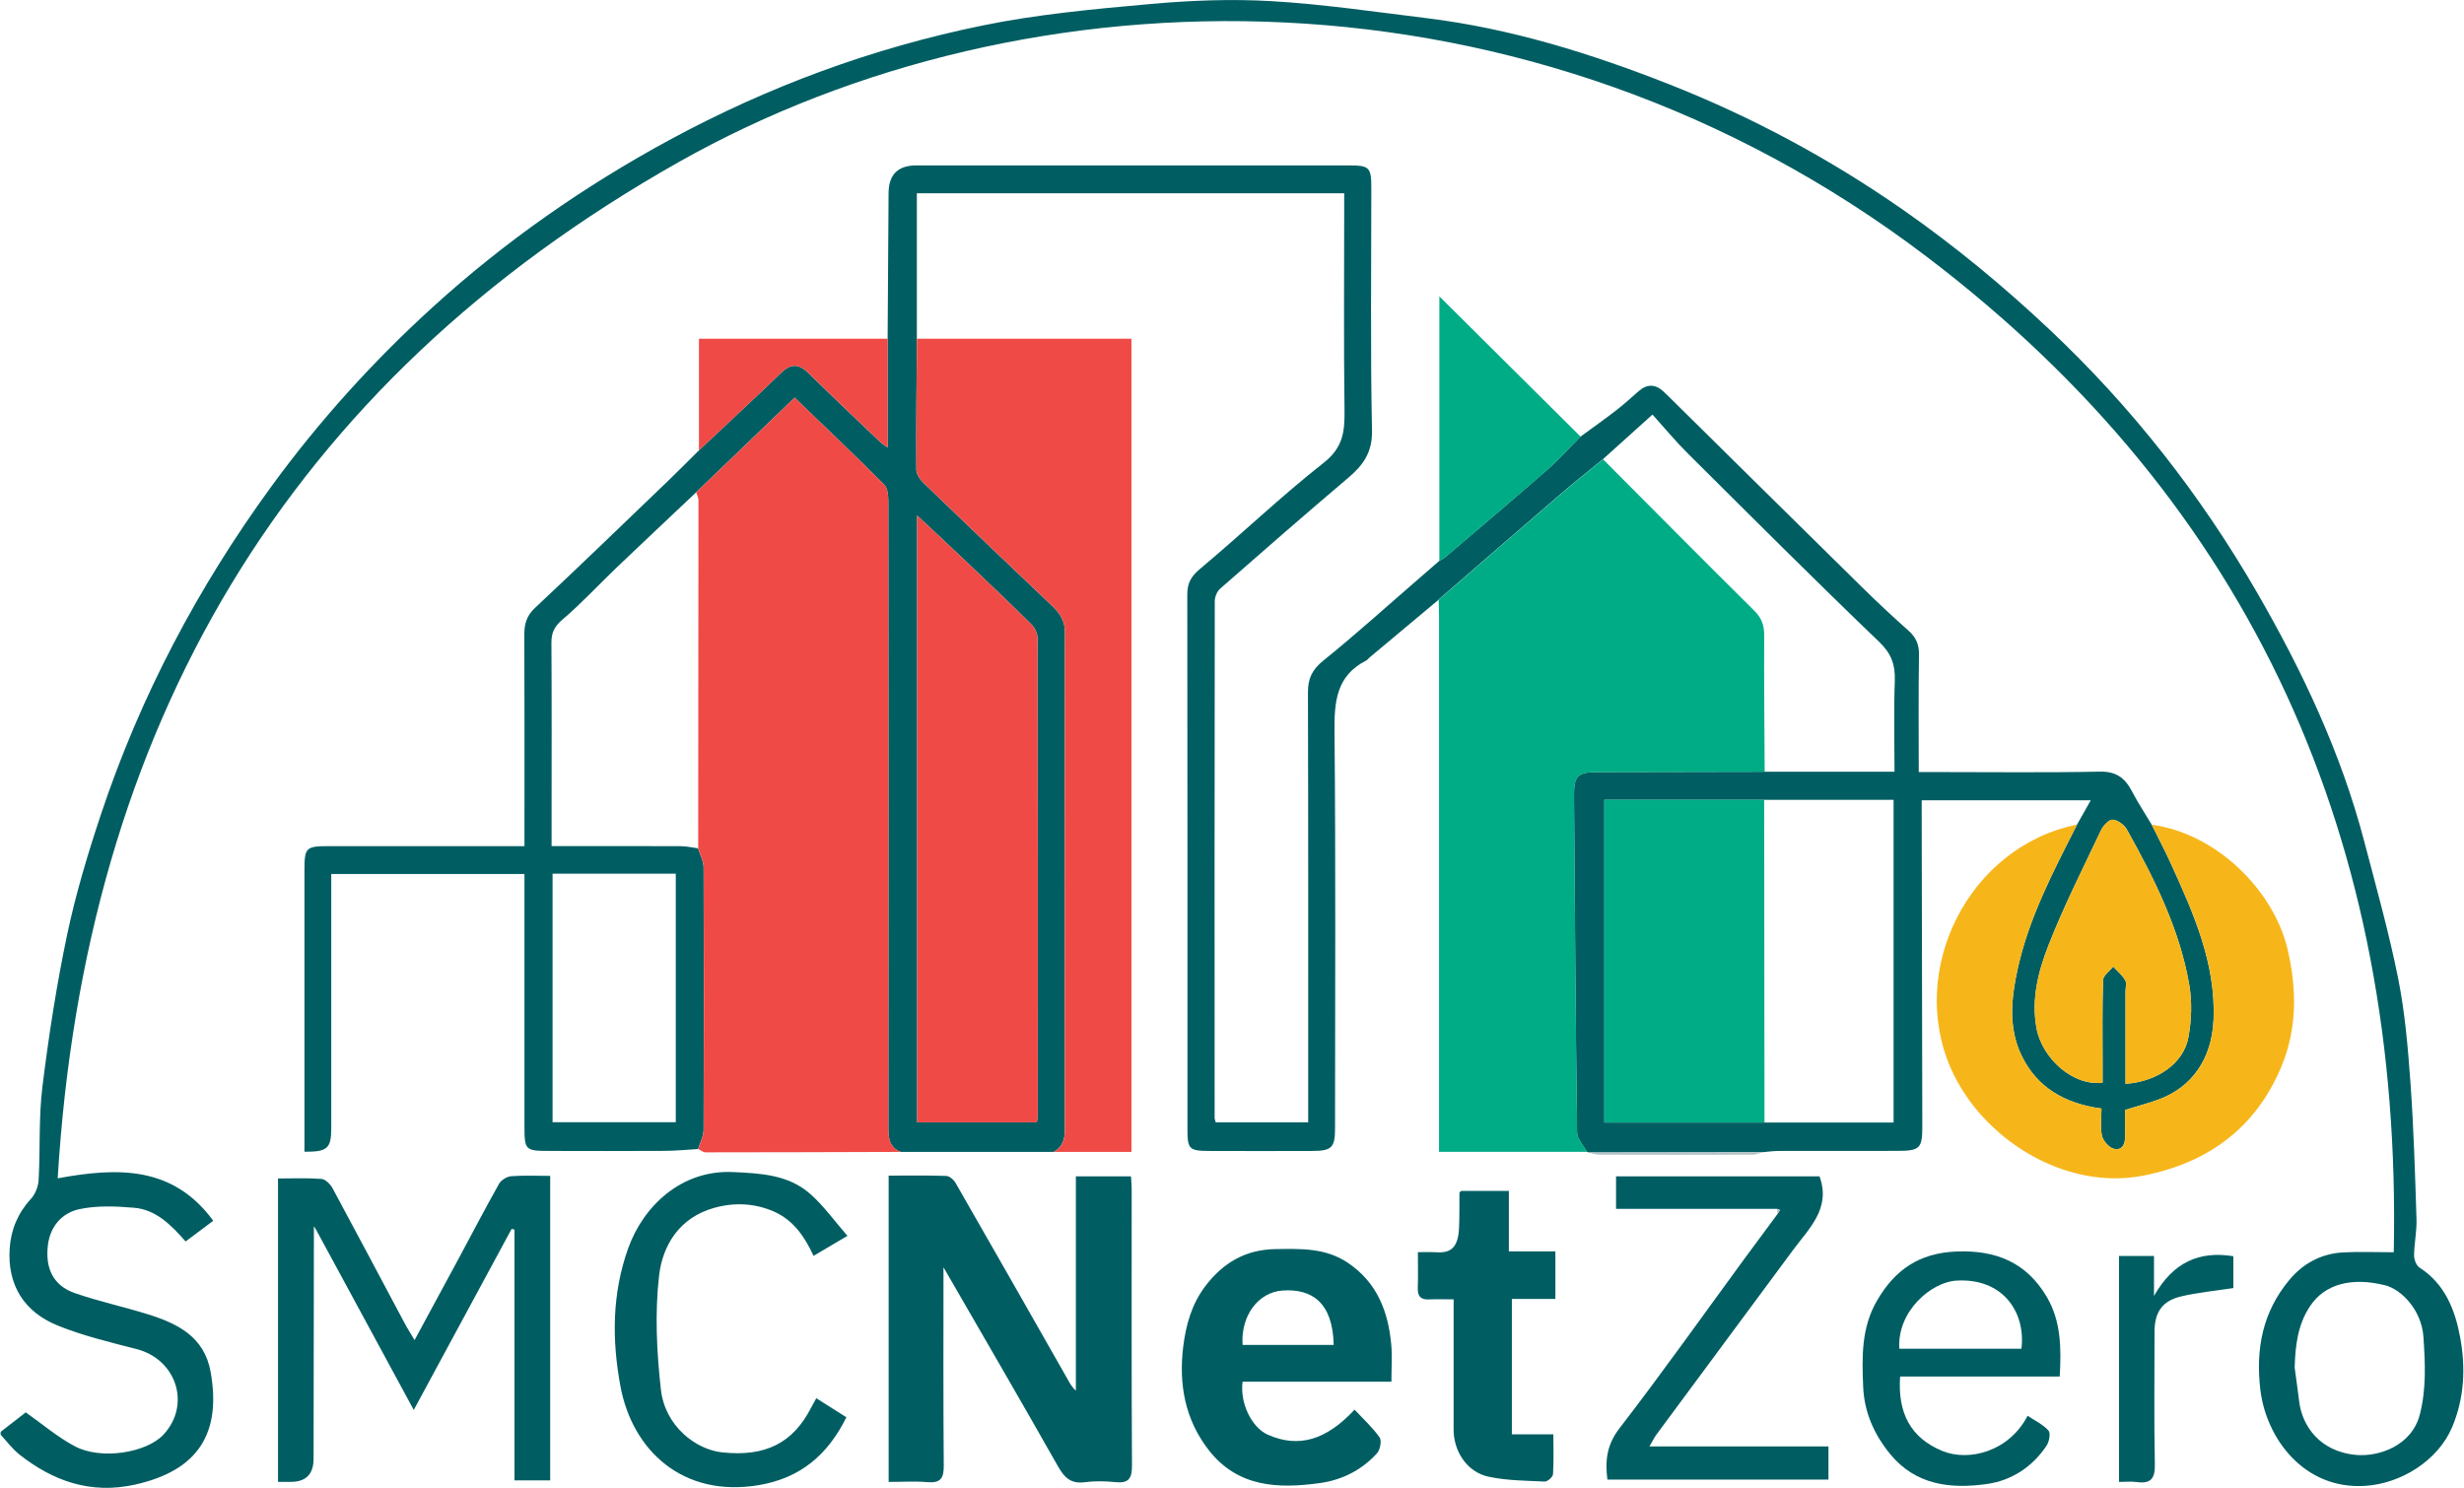
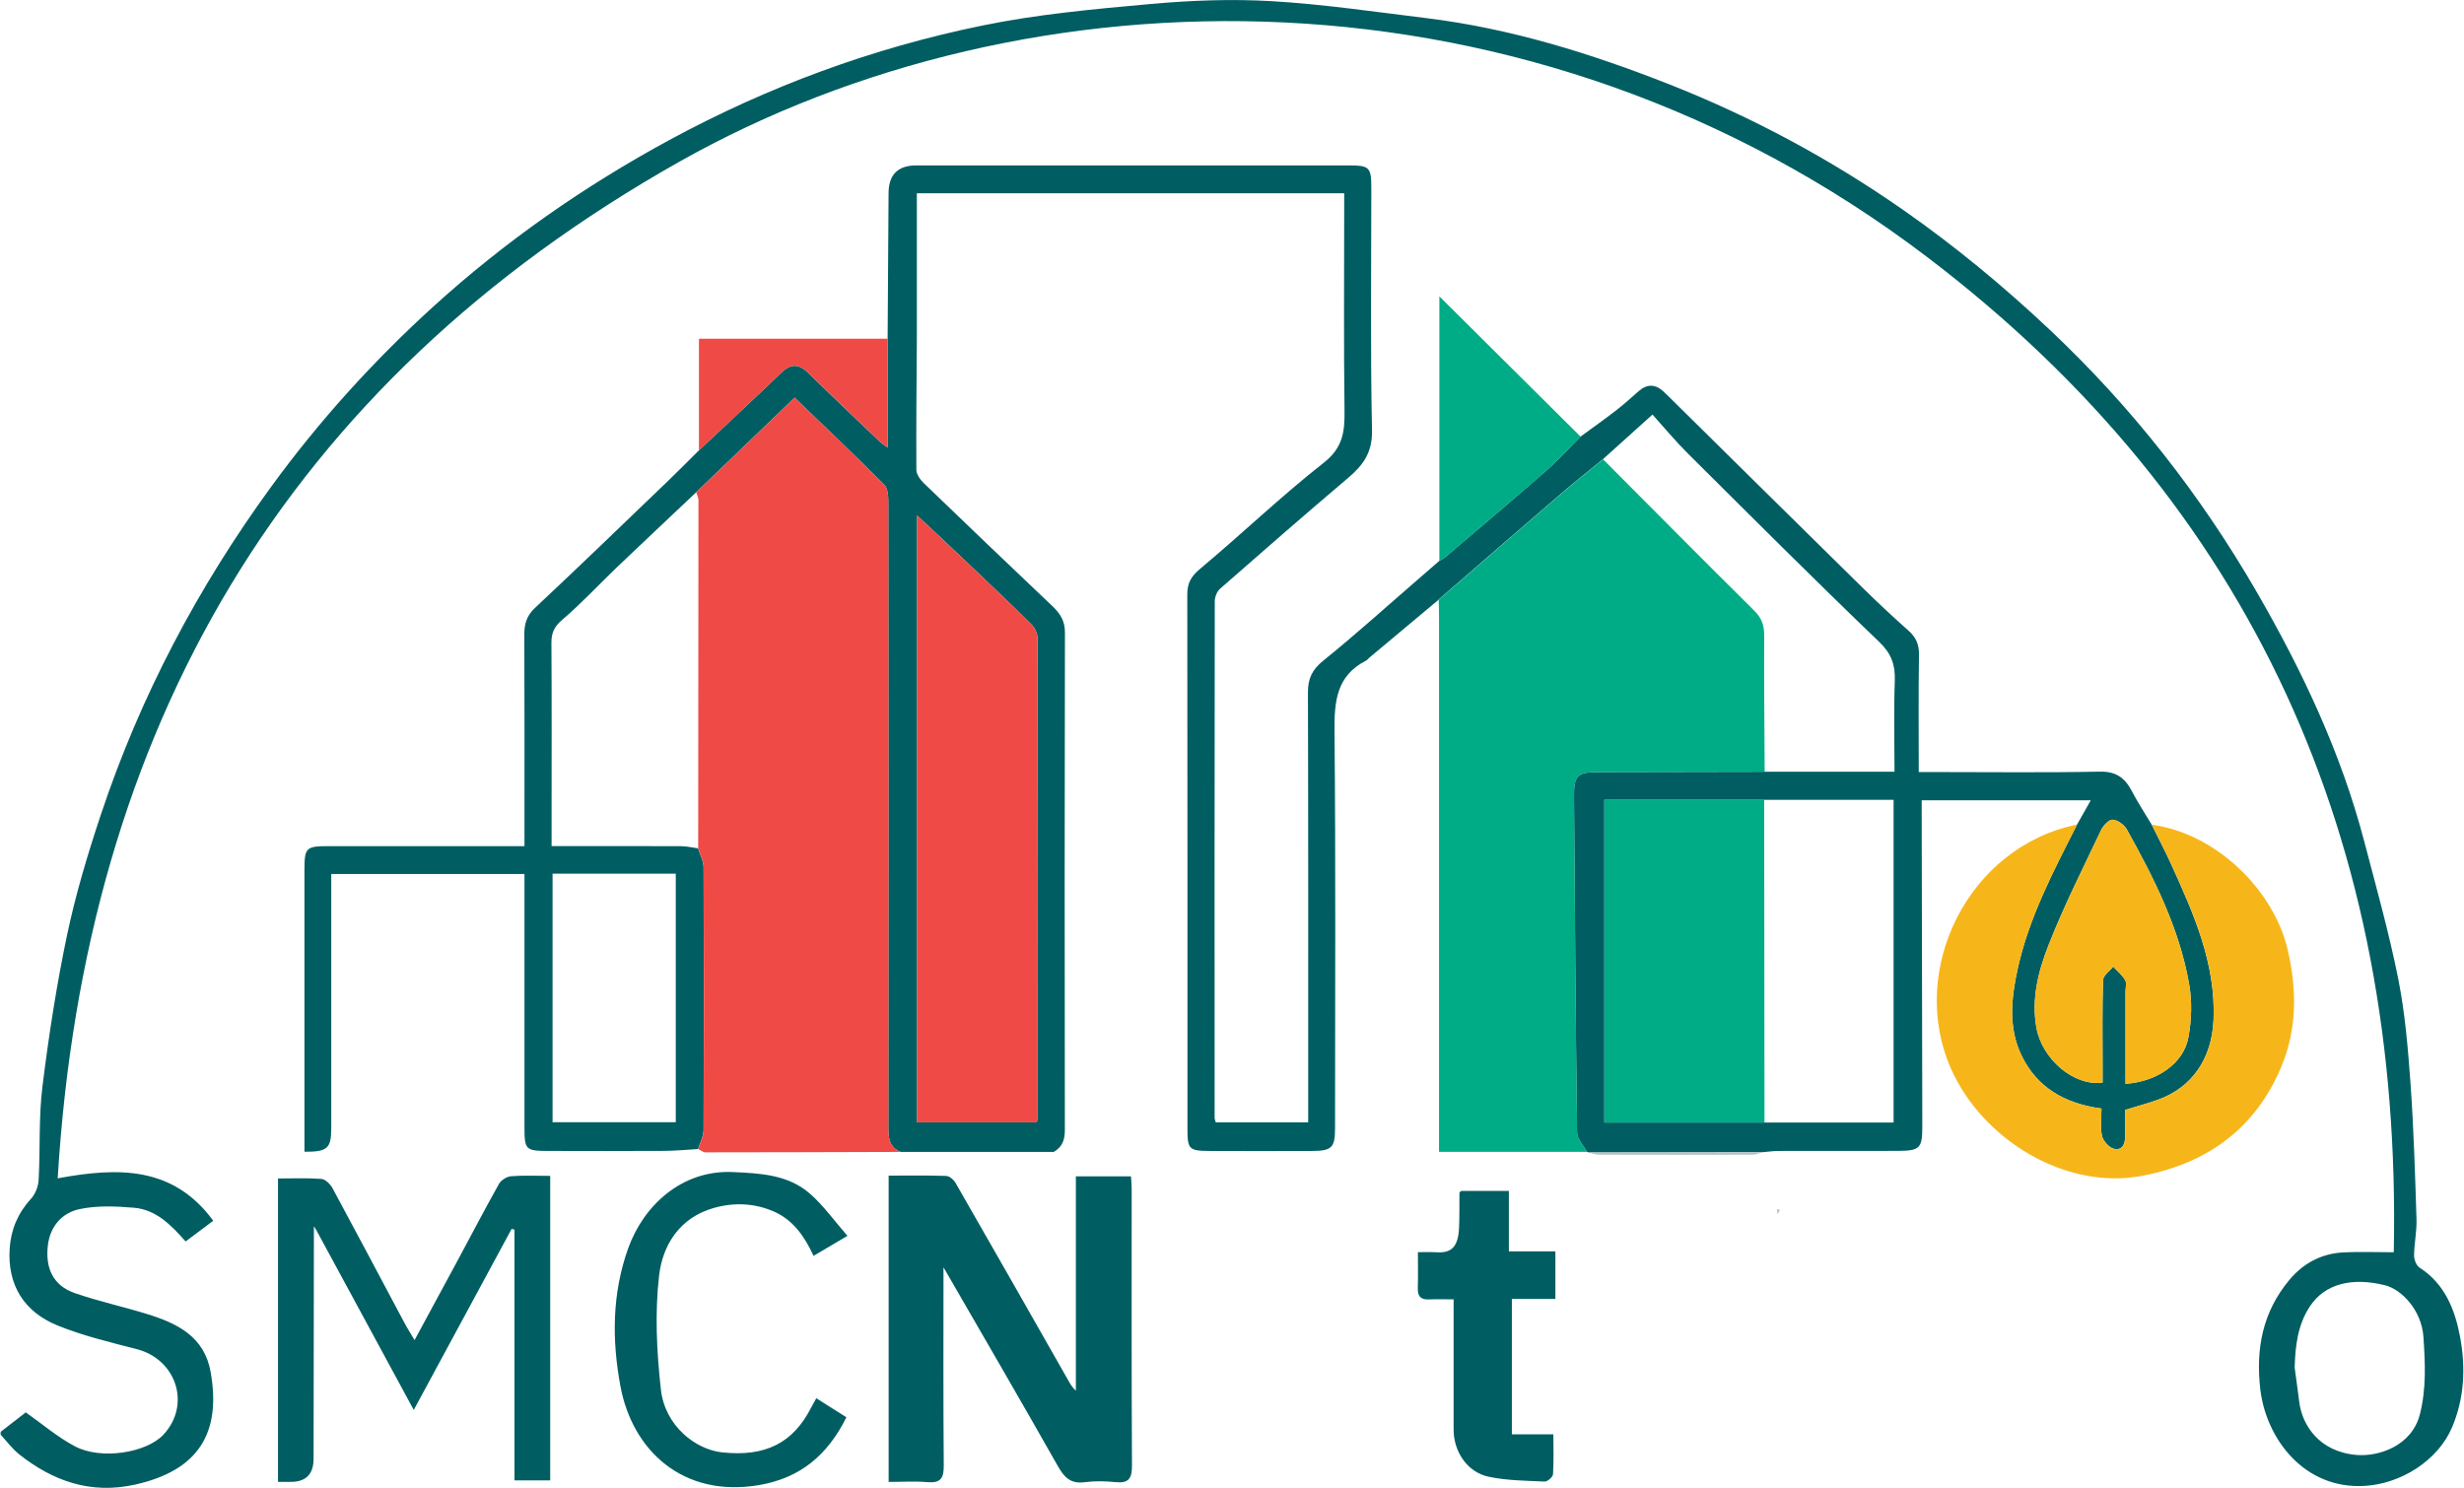
<svg xmlns="http://www.w3.org/2000/svg" width="101" height="61" viewBox="0 0 101 61" fill="none">
  <g clip-path="url(#clip0_799_1584)">
    <path d="M0.027 58.701C0.385 58.423 0.744 58.146 1.056 57.904C1.74 58.385 2.364 58.922 3.073 59.296C4.143 59.862 6 59.564 6.697 58.819C7.838 57.599 7.24 55.732 5.599 55.309C4.507 55.028 3.398 54.763 2.357 54.34C0.988 53.783 0.295 52.683 0.397 51.177C0.449 50.415 0.731 49.732 1.268 49.15C1.445 48.956 1.569 48.646 1.583 48.381C1.653 47.104 1.583 45.812 1.739 44.549C1.998 42.458 2.321 40.368 2.755 38.306C3.107 36.641 3.601 34.999 4.139 33.384C5.755 28.537 8.113 24.071 11.127 19.939C13.09 17.247 15.315 14.791 17.769 12.562C20.703 9.897 23.941 7.636 27.436 5.741C31.487 3.545 35.767 1.968 40.265 1.047C42.533 0.582 44.859 0.371 47.169 0.163C48.821 0.014 50.497 -0.049 52.15 0.049C54.26 0.174 56.359 0.486 58.46 0.742C61.902 1.162 65.193 2.185 68.398 3.447C71.798 4.786 75.011 6.511 78.016 8.609C80.144 10.094 82.131 11.74 84.022 13.521C87.39 16.695 90.21 20.298 92.515 24.289C94.376 27.51 95.963 30.873 96.911 34.496C97.402 36.369 97.927 38.238 98.305 40.134C98.585 41.542 98.705 42.989 98.808 44.425C98.94 46.276 98.994 48.132 99.053 49.987C99.069 50.479 98.959 50.974 98.953 51.468C98.952 51.639 99.046 51.884 99.178 51.969C100.219 52.639 100.63 53.693 100.839 54.809C101.073 56.059 101.019 57.321 100.508 58.523C99.934 59.869 98.434 60.824 96.945 60.917C94.434 61.073 92.889 58.965 92.652 56.973C92.454 55.292 92.749 53.786 93.837 52.478C94.401 51.798 95.145 51.397 96.036 51.346C96.695 51.309 97.356 51.339 98.121 51.339C98.468 34.532 92.389 20.715 78.981 10.528C62.726 -1.826 42.141 -1.437 27.833 6.638C11.696 15.746 3.478 29.871 2.365 48.308C4.855 47.848 7.096 47.806 8.742 50.048C8.345 50.345 7.986 50.613 7.608 50.896C7.011 50.221 6.396 49.589 5.487 49.514C4.743 49.452 3.966 49.418 3.247 49.574C2.541 49.728 2.054 50.276 1.962 51.059C1.853 51.977 2.168 52.702 3.063 53.012C4.04 53.352 5.058 53.57 6.047 53.877C7.275 54.258 8.38 54.801 8.635 56.251C9.068 58.706 8.179 60.286 5.512 60.87C3.723 61.262 2.18 60.727 0.793 59.629C0.505 59.401 0.28 59.093 0.027 58.82C0.027 58.781 0.027 58.739 0.027 58.7L0.027 58.701ZM94.058 56.061C94.121 56.53 94.188 57.001 94.246 57.471C94.364 58.424 95.064 59.525 96.606 59.65C97.479 59.72 98.857 59.3 99.193 57.978C99.459 56.927 99.41 55.884 99.337 54.81C99.262 53.706 98.432 52.859 97.766 52.693C96.402 52.353 95.292 52.633 94.683 53.559C94.18 54.322 94.086 55.173 94.059 56.062L94.058 56.061Z" fill="#005E62" />
    <path d="M58.969 24.588C58.023 25.378 57.078 26.169 56.132 26.961C56.086 27 56.05 27.056 55.998 27.082C54.769 27.707 54.69 28.775 54.702 30.009C54.754 35.419 54.725 40.83 54.724 46.241C54.724 47.051 54.596 47.183 53.782 47.186C52.394 47.191 51.005 47.191 49.617 47.186C48.732 47.184 48.674 47.126 48.674 46.273C48.674 38.972 48.677 31.67 48.667 24.369C48.667 23.91 48.818 23.634 49.186 23.326C50.896 21.896 52.511 20.346 54.263 18.969C55.033 18.365 55.123 17.717 55.112 16.866C55.077 14.112 55.099 11.356 55.099 8.6C55.099 8.384 55.099 8.168 55.099 7.924H37.582C37.582 9.924 37.582 11.906 37.582 13.887C37.571 15.677 37.551 17.465 37.562 19.255C37.562 19.44 37.715 19.662 37.86 19.801C39.611 21.491 41.37 23.172 43.134 24.845C43.453 25.148 43.654 25.45 43.652 25.93C43.637 32.73 43.639 39.528 43.649 46.328C43.649 46.728 43.545 47.027 43.193 47.225C41.103 47.225 39.012 47.225 36.922 47.225C36.434 47.035 36.413 46.636 36.413 46.19C36.42 37.657 36.419 29.125 36.412 20.593C36.412 20.348 36.394 20.02 36.245 19.872C35.046 18.668 33.811 17.498 32.572 16.303C31.193 17.628 29.863 18.908 28.533 20.186C27.443 21.217 26.348 22.244 25.263 23.28C24.523 23.988 23.828 24.745 23.05 25.406C22.719 25.688 22.601 25.942 22.603 26.354C22.619 28.785 22.61 31.214 22.61 33.645V34.687C24.419 34.687 26.163 34.684 27.908 34.691C28.144 34.691 28.38 34.749 28.615 34.779C28.694 35.039 28.84 35.298 28.84 35.558C28.855 39.147 28.855 42.736 28.84 46.325C28.84 46.587 28.694 46.846 28.616 47.108C28.157 47.134 27.698 47.18 27.238 47.183C25.648 47.192 24.06 47.189 22.47 47.185C21.538 47.183 21.498 47.139 21.498 46.19C21.498 42.972 21.498 39.753 21.498 36.535C21.498 36.316 21.498 36.097 21.498 35.831H13.578C13.578 36.047 13.578 36.261 13.578 36.475C13.578 39.734 13.578 42.991 13.578 46.25C13.578 47.081 13.422 47.225 12.48 47.218C12.48 46.787 12.48 46.354 12.48 45.923C12.48 42.503 12.48 39.084 12.48 35.664C12.48 34.749 12.542 34.689 13.48 34.689C15.915 34.689 18.349 34.689 20.784 34.689H21.498C21.498 34.42 21.498 34.205 21.498 33.99C21.498 31.334 21.504 28.68 21.492 26.024C21.49 25.582 21.583 25.247 21.931 24.921C23.773 23.196 25.589 21.439 27.41 19.69C27.829 19.287 28.236 18.873 28.648 18.464C29.773 17.405 30.907 16.356 32.02 15.282C32.427 14.889 32.751 14.91 33.145 15.299C34.103 16.245 35.084 17.168 36.058 18.098C36.148 18.183 36.257 18.25 36.384 18.344C36.384 16.818 36.384 15.352 36.384 13.887C36.397 11.896 36.412 9.906 36.423 7.916C36.427 7.159 36.806 6.781 37.562 6.781C43.458 6.781 49.352 6.781 55.249 6.781C56.146 6.781 56.211 6.845 56.211 7.744C56.211 11.043 56.17 14.343 56.239 17.64C56.258 18.546 55.881 19.067 55.261 19.592C53.496 21.087 51.754 22.608 50.015 24.133C49.888 24.244 49.795 24.469 49.794 24.642C49.783 31.703 49.785 38.764 49.788 45.825C49.788 45.88 49.813 45.936 49.833 46.012H53.623V45.342C53.623 39.689 53.629 34.037 53.613 28.384C53.612 27.81 53.788 27.449 54.249 27.078C55.565 26.019 56.819 24.881 58.098 23.775C58.398 23.515 58.698 23.254 58.998 22.994C59.082 22.942 59.175 22.899 59.25 22.835C60.637 21.651 62.031 20.476 63.402 19.275C63.89 18.849 64.326 18.36 64.786 17.9C65.278 17.539 65.776 17.187 66.259 16.814C66.574 16.57 66.869 16.299 67.169 16.037C67.511 15.737 67.847 15.741 68.182 16.047C68.256 16.114 68.328 16.184 68.4 16.256C71.046 18.868 73.69 21.482 76.341 24.089C76.956 24.694 77.585 25.283 78.23 25.855C78.538 26.129 78.666 26.421 78.66 26.842C78.635 28.42 78.65 29.999 78.65 31.652H79.376C81.61 31.652 83.844 31.68 86.078 31.635C86.742 31.622 87.099 31.892 87.382 32.428C87.629 32.901 87.924 33.35 88.199 33.809C88.465 34.348 88.746 34.877 88.994 35.424C89.915 37.455 90.829 39.487 90.734 41.801C90.666 43.422 89.839 44.575 88.488 45.074C88.049 45.236 87.593 45.353 87.106 45.504C87.106 45.843 87.097 46.203 87.108 46.562C87.119 46.894 86.999 47.178 86.65 47.097C86.449 47.051 86.208 46.776 86.16 46.566C86.081 46.207 86.139 45.816 86.139 45.447C84.643 45.247 83.496 44.592 82.859 43.264C82.312 42.123 82.442 40.915 82.705 39.717C83.171 37.602 84.174 35.709 85.141 33.801C85.315 33.491 85.491 33.182 85.7 32.811H78.771C78.771 33.037 78.771 33.253 78.771 33.468C78.78 37.708 78.788 41.949 78.796 46.189C78.797 47.078 78.693 47.181 77.788 47.183C76.16 47.185 74.531 47.181 72.904 47.186C72.685 47.186 72.467 47.219 72.247 47.237C69.873 47.241 67.5 47.243 65.126 47.247C65.098 47.239 65.071 47.23 65.045 47.22C64.905 46.958 64.647 46.698 64.643 46.433C64.583 41.829 64.552 37.226 64.518 32.622C64.512 31.797 64.664 31.653 65.505 31.652C67.779 31.647 70.053 31.644 72.328 31.639H77.656C77.656 30.358 77.624 29.136 77.668 27.916C77.691 27.26 77.536 26.803 77.029 26.316C74.379 23.774 71.785 21.176 69.181 18.587C68.686 18.095 68.24 17.555 67.736 16.996C66.967 17.689 66.335 18.258 65.703 18.828C65.103 19.321 64.493 19.804 63.905 20.311C62.253 21.73 60.61 23.16 58.964 24.585L58.969 24.588ZM72.313 32.792H65.763V46.021H77.619V32.792H72.312H72.313ZM42.498 46.012C42.517 45.901 42.536 45.844 42.536 45.787C42.539 39.249 42.541 32.71 42.529 26.172C42.529 25.98 42.422 25.74 42.282 25.603C41.353 24.684 40.404 23.785 39.457 22.884C38.855 22.311 38.246 21.747 37.594 21.136V46.012H42.496H42.498ZM27.7 35.818H22.65V46.008H27.7V35.818ZM87.126 44.433C88.409 44.347 89.492 43.608 89.698 42.552C89.837 41.834 89.859 41.049 89.731 40.33C89.326 38.054 88.298 36.008 87.182 34.009C87.075 33.817 86.808 33.621 86.602 33.605C86.452 33.593 86.214 33.843 86.125 34.029C85.386 35.591 84.602 37.137 83.972 38.743C83.554 39.809 83.259 40.939 83.474 42.138C83.703 43.409 84.999 44.544 86.185 44.383C86.185 44.154 86.185 43.916 86.185 43.678C86.185 42.511 86.166 41.344 86.205 40.18C86.211 39.991 86.475 39.811 86.62 39.627C86.788 39.81 86.989 39.973 87.111 40.182C87.181 40.302 87.125 40.497 87.125 40.657C87.125 41.902 87.125 43.147 87.125 44.433H87.126Z" fill="#005E62" />
    <path d="M28.535 20.186C29.865 18.907 31.195 17.628 32.574 16.303C33.813 17.499 35.047 18.668 36.247 19.871C36.396 20.021 36.414 20.349 36.414 20.593C36.422 29.126 36.422 37.658 36.415 46.19C36.415 46.636 36.436 47.035 36.924 47.225C34.256 47.233 31.588 47.243 28.92 47.243C28.819 47.243 28.72 47.155 28.62 47.109C28.698 46.847 28.842 46.587 28.843 46.326C28.858 42.737 28.858 39.148 28.843 35.559C28.843 35.299 28.696 35.04 28.619 34.78C28.623 30.023 28.63 25.266 28.63 20.507C28.63 20.4 28.569 20.292 28.536 20.184L28.535 20.186Z" fill="#EF4A46" />
    <path d="M72.332 31.641C70.058 31.646 67.784 31.649 65.51 31.654C64.668 31.655 64.516 31.799 64.522 32.624C64.556 37.228 64.586 41.831 64.648 46.435C64.652 46.699 64.909 46.96 65.049 47.222C63.047 47.222 61.045 47.222 58.986 47.222C58.986 46.943 58.986 46.707 58.986 46.47C58.986 39.416 58.986 32.363 58.986 25.311C58.986 25.07 58.977 24.829 58.971 24.587C60.617 23.162 62.26 21.732 63.912 20.313C64.501 19.806 65.11 19.323 65.709 18.83C67.776 20.904 69.836 22.983 71.914 25.043C72.211 25.338 72.316 25.637 72.315 26.047C72.305 27.912 72.325 29.775 72.335 31.64L72.332 31.641Z" fill="#00AC85" />
-     <path d="M43.195 47.225C43.547 47.028 43.652 46.729 43.651 46.328C43.641 39.528 43.639 32.729 43.654 25.93C43.654 25.45 43.455 25.147 43.136 24.845C41.371 23.171 39.612 21.491 37.862 19.801C37.717 19.661 37.565 19.438 37.564 19.255C37.553 17.466 37.572 15.676 37.584 13.887C40.5 13.887 43.416 13.887 46.378 13.887V47.225H43.195Z" fill="#EF4A46" />
    <path d="M85.144 33.803C84.176 35.711 83.173 37.603 82.707 39.718C82.444 40.916 82.313 42.125 82.861 43.265C83.498 44.593 84.645 45.247 86.141 45.449C86.141 45.818 86.083 46.207 86.163 46.568C86.21 46.778 86.452 47.053 86.652 47.099C87.002 47.18 87.12 46.895 87.111 46.564C87.1 46.205 87.108 45.845 87.108 45.506C87.597 45.356 88.051 45.237 88.49 45.075C89.84 44.576 90.668 43.424 90.736 41.803C90.833 39.489 89.918 37.457 88.996 35.426C88.749 34.879 88.467 34.349 88.201 33.811C90.904 34.178 93.211 36.549 93.767 38.913C94.155 40.566 94.162 42.206 93.495 43.774C92.432 46.273 90.484 47.686 87.836 48.2C84.639 48.821 81.239 46.692 79.967 43.803C78.188 39.761 80.681 34.706 85.145 33.805L85.144 33.803Z" fill="#F6B61A" />
    <path d="M38.674 51.955C38.674 54.645 38.662 57.361 38.685 60.077C38.69 60.594 38.563 60.812 38.014 60.764C37.499 60.72 36.977 60.755 36.426 60.755V48.197C37.227 48.197 38.007 48.183 38.786 48.21C38.917 48.215 39.09 48.361 39.164 48.488C40.7 51.161 42.223 53.84 43.747 56.519C43.843 56.686 43.925 56.86 44.1 57.012V48.226H46.359C46.368 48.391 46.388 48.564 46.388 48.737C46.389 52.52 46.379 56.302 46.4 60.084C46.402 60.606 46.269 60.82 45.725 60.764C45.307 60.721 44.875 60.712 44.459 60.767C43.886 60.842 43.624 60.571 43.359 60.102C41.816 57.375 40.239 54.669 38.674 51.956V51.955Z" fill="#005E62" />
    <path d="M12.867 50.382C12.863 53.521 12.858 56.66 12.854 59.798C12.854 60.437 12.541 60.755 11.915 60.753C11.757 60.753 11.597 60.753 11.396 60.753V48.314C11.982 48.314 12.58 48.288 13.174 48.332C13.334 48.344 13.536 48.541 13.625 48.703C14.616 50.537 15.589 52.38 16.57 54.219C16.689 54.444 16.827 54.66 16.993 54.941C17.61 53.8 18.202 52.712 18.788 51.621C19.342 50.592 19.881 49.554 20.454 48.535C20.54 48.382 20.773 48.237 20.948 48.222C21.466 48.181 21.989 48.208 22.553 48.208V60.691H21.089V50.41L20.971 50.383C19.652 52.822 18.335 55.261 16.96 57.804C15.592 55.278 14.263 52.826 12.935 50.375C12.915 50.346 12.893 50.317 12.873 50.286L12.867 50.38V50.382Z" fill="#005E62" />
-     <path d="M57.034 56.646H50.934C50.816 57.519 51.305 58.524 51.966 58.818C53.214 59.373 54.355 59.052 55.524 57.792C55.873 58.167 56.258 58.515 56.55 58.93C56.645 59.063 56.572 59.44 56.442 59.583C55.822 60.264 55.019 60.673 54.116 60.8C52.407 61.039 50.752 60.982 49.56 59.467C48.573 58.212 48.309 56.749 48.502 55.198C48.612 54.316 48.846 53.47 49.404 52.731C50.132 51.77 51.056 51.23 52.272 51.21C53.309 51.194 54.34 51.152 55.263 51.78C56.451 52.589 56.907 53.774 57.028 55.131C57.07 55.606 57.035 56.087 57.035 56.643L57.034 56.646ZM50.934 55.139H54.668C54.632 53.389 53.764 52.823 52.567 52.909C51.568 52.981 50.853 53.947 50.934 55.139Z" fill="#005E62" />
-     <path d="M72.84 49.561H66.242V48.228H74.583C75.06 49.539 74.16 50.352 73.497 51.248C71.633 53.771 69.764 56.291 67.898 58.813C67.807 58.938 67.739 59.08 67.611 59.299H74.949V60.658H65.888C65.789 59.889 65.858 59.238 66.381 58.559C68.141 56.274 69.81 53.918 71.516 51.59C71.961 50.982 72.412 50.379 72.86 49.773C72.895 49.717 72.93 49.663 72.965 49.607C72.923 49.591 72.882 49.576 72.84 49.56V49.561Z" fill="#005E62" />
    <path d="M33.461 57.324C33.892 57.597 34.29 57.85 34.694 58.105C33.92 59.663 32.793 60.605 31.091 60.888C27.988 61.404 25.922 59.465 25.432 56.834C25.08 54.945 25.084 53.041 25.747 51.183C26.376 49.425 27.945 47.957 30.035 48.051C31.188 48.103 32.31 48.158 33.205 48.942C33.758 49.426 34.193 50.043 34.737 50.666C34.185 50.992 33.782 51.23 33.348 51.487C32.983 50.697 32.516 50.019 31.722 49.67C30.934 49.326 30.101 49.288 29.274 49.519C27.872 49.909 27.162 51.027 27.016 52.299C26.839 53.835 26.918 55.424 27.09 56.967C27.26 58.47 28.518 59.427 29.602 59.543C31.378 59.733 32.507 59.158 33.248 57.711C33.301 57.607 33.36 57.504 33.459 57.325L33.461 57.324Z" fill="#005E62" />
    <path d="M61.849 48.824V51.302H63.756V53.252H61.972V58.804H63.673C63.673 59.376 63.694 59.912 63.658 60.443C63.65 60.554 63.43 60.745 63.316 60.74C62.547 60.704 61.762 60.7 61.015 60.541C60.138 60.353 59.582 59.506 59.584 58.605C59.585 56.857 59.584 55.109 59.584 53.27C59.24 53.27 58.909 53.257 58.578 53.273C58.242 53.289 58.105 53.151 58.116 52.814C58.132 52.337 58.12 51.859 58.12 51.336C58.388 51.336 58.605 51.323 58.819 51.338C59.396 51.379 59.767 51.24 59.807 50.339C59.829 49.858 59.817 49.376 59.823 48.893C59.823 48.88 59.851 48.867 59.898 48.824H61.849Z" fill="#005E62" />
-     <path d="M84.431 56.433H77.886C77.781 57.933 78.319 58.953 79.624 59.488C80.683 59.922 82.335 59.534 83.113 58.043C83.408 58.241 83.742 58.397 83.968 58.649C84.062 58.753 83.998 59.106 83.889 59.269C83.309 60.14 82.456 60.696 81.452 60.839C79.966 61.05 78.524 60.894 77.473 59.606C76.82 58.806 76.415 57.898 76.372 56.854C76.321 55.642 76.291 54.442 76.936 53.327C77.669 52.061 78.665 51.371 80.187 51.309C81.82 51.241 83.067 51.76 83.896 53.166C84.477 54.149 84.498 55.247 84.429 56.433H84.431ZM82.859 55.295C83.041 53.831 82.126 52.38 80.18 52.503C79.17 52.567 77.757 53.749 77.854 55.295H82.86H82.859Z" fill="#005E62" />
    <path d="M64.788 17.903C64.329 18.362 63.893 18.851 63.404 19.278C62.032 20.479 60.639 21.654 59.253 22.838C59.178 22.902 59.085 22.944 59 22.996C59 19.408 59 15.819 59 12.15C60.963 14.101 62.876 16.002 64.79 17.903H64.788Z" fill="#00AC85" />
    <path d="M36.386 13.887V18.344C36.261 18.25 36.151 18.183 36.06 18.097C35.086 17.167 34.105 16.245 33.148 15.299C32.754 14.91 32.43 14.889 32.022 15.282C30.911 16.355 29.776 17.404 28.65 18.464C28.65 16.961 28.65 15.457 28.65 13.887H36.386Z" fill="#EF4A46" />
-     <path d="M86.859 60.755V51.491H88.293V53.129C89.084 51.742 90.144 51.277 91.546 51.501V52.807C90.801 52.923 90.074 52.986 89.374 53.157C88.62 53.343 88.315 53.815 88.315 54.595C88.314 56.407 88.291 58.218 88.328 60.029C88.34 60.617 88.164 60.841 87.582 60.76C87.367 60.73 87.145 60.755 86.861 60.755H86.859Z" fill="#005E62" />
    <path d="M65.129 47.25C67.502 47.246 69.876 47.244 72.25 47.24C72.119 47.274 71.989 47.338 71.857 47.338C69.746 47.344 67.636 47.344 65.525 47.338C65.392 47.338 65.261 47.28 65.129 47.25Z" fill="#B3C2C5" />
-     <path d="M72.84 49.562C72.882 49.578 72.923 49.594 72.966 49.61C72.93 49.665 72.895 49.72 72.86 49.775C72.853 49.705 72.847 49.634 72.84 49.564V49.562Z" fill="#B3C2C5" />
+     <path d="M72.84 49.562C72.882 49.578 72.923 49.594 72.966 49.61C72.93 49.665 72.895 49.72 72.86 49.775C72.853 49.705 72.847 49.634 72.84 49.564V49.562" fill="#B3C2C5" />
    <path d="M12.866 50.382C12.869 50.351 12.87 50.321 12.873 50.289C12.893 50.318 12.915 50.347 12.935 50.377L12.902 50.395L12.865 50.382H12.866Z" fill="#B3C2C5" />
    <path d="M42.496 46.012H37.594V21.137C38.244 21.747 38.855 22.311 39.457 22.884C40.403 23.785 41.352 24.685 42.282 25.604C42.42 25.74 42.528 25.98 42.529 26.172C42.541 32.711 42.538 39.249 42.536 45.788C42.536 45.844 42.517 45.902 42.497 46.012H42.496Z" fill="#EF4A46" />
    <path d="M72.327 46.019H65.764V32.791C67.95 32.791 70.132 32.791 72.314 32.791C72.319 37.2 72.322 41.609 72.327 46.019Z" fill="#00AC85" />
    <path d="M87.126 44.434C87.126 43.148 87.126 41.903 87.126 40.658C87.126 40.498 87.181 40.303 87.111 40.183C86.989 39.974 86.788 39.811 86.62 39.628C86.475 39.812 86.213 39.992 86.206 40.181C86.167 41.345 86.185 42.513 86.185 43.679C86.185 43.916 86.185 44.154 86.185 44.384C84.998 44.544 83.702 43.409 83.475 42.138C83.259 40.94 83.554 39.811 83.973 38.744C84.603 37.138 85.386 35.592 86.126 34.03C86.214 33.844 86.452 33.594 86.602 33.606C86.809 33.622 87.075 33.818 87.182 34.01C88.298 36.008 89.326 38.055 89.731 40.331C89.859 41.05 89.837 41.835 89.698 42.553C89.493 43.61 88.409 44.349 87.127 44.434H87.126Z" fill="#F6B61A" />
  </g>
  <defs>
    <clipPath id="clip0_799_1584">
      <rect width="100.947" height="61" fill="white" transform="translate(0.027)" />
    </clipPath>
  </defs>
</svg>